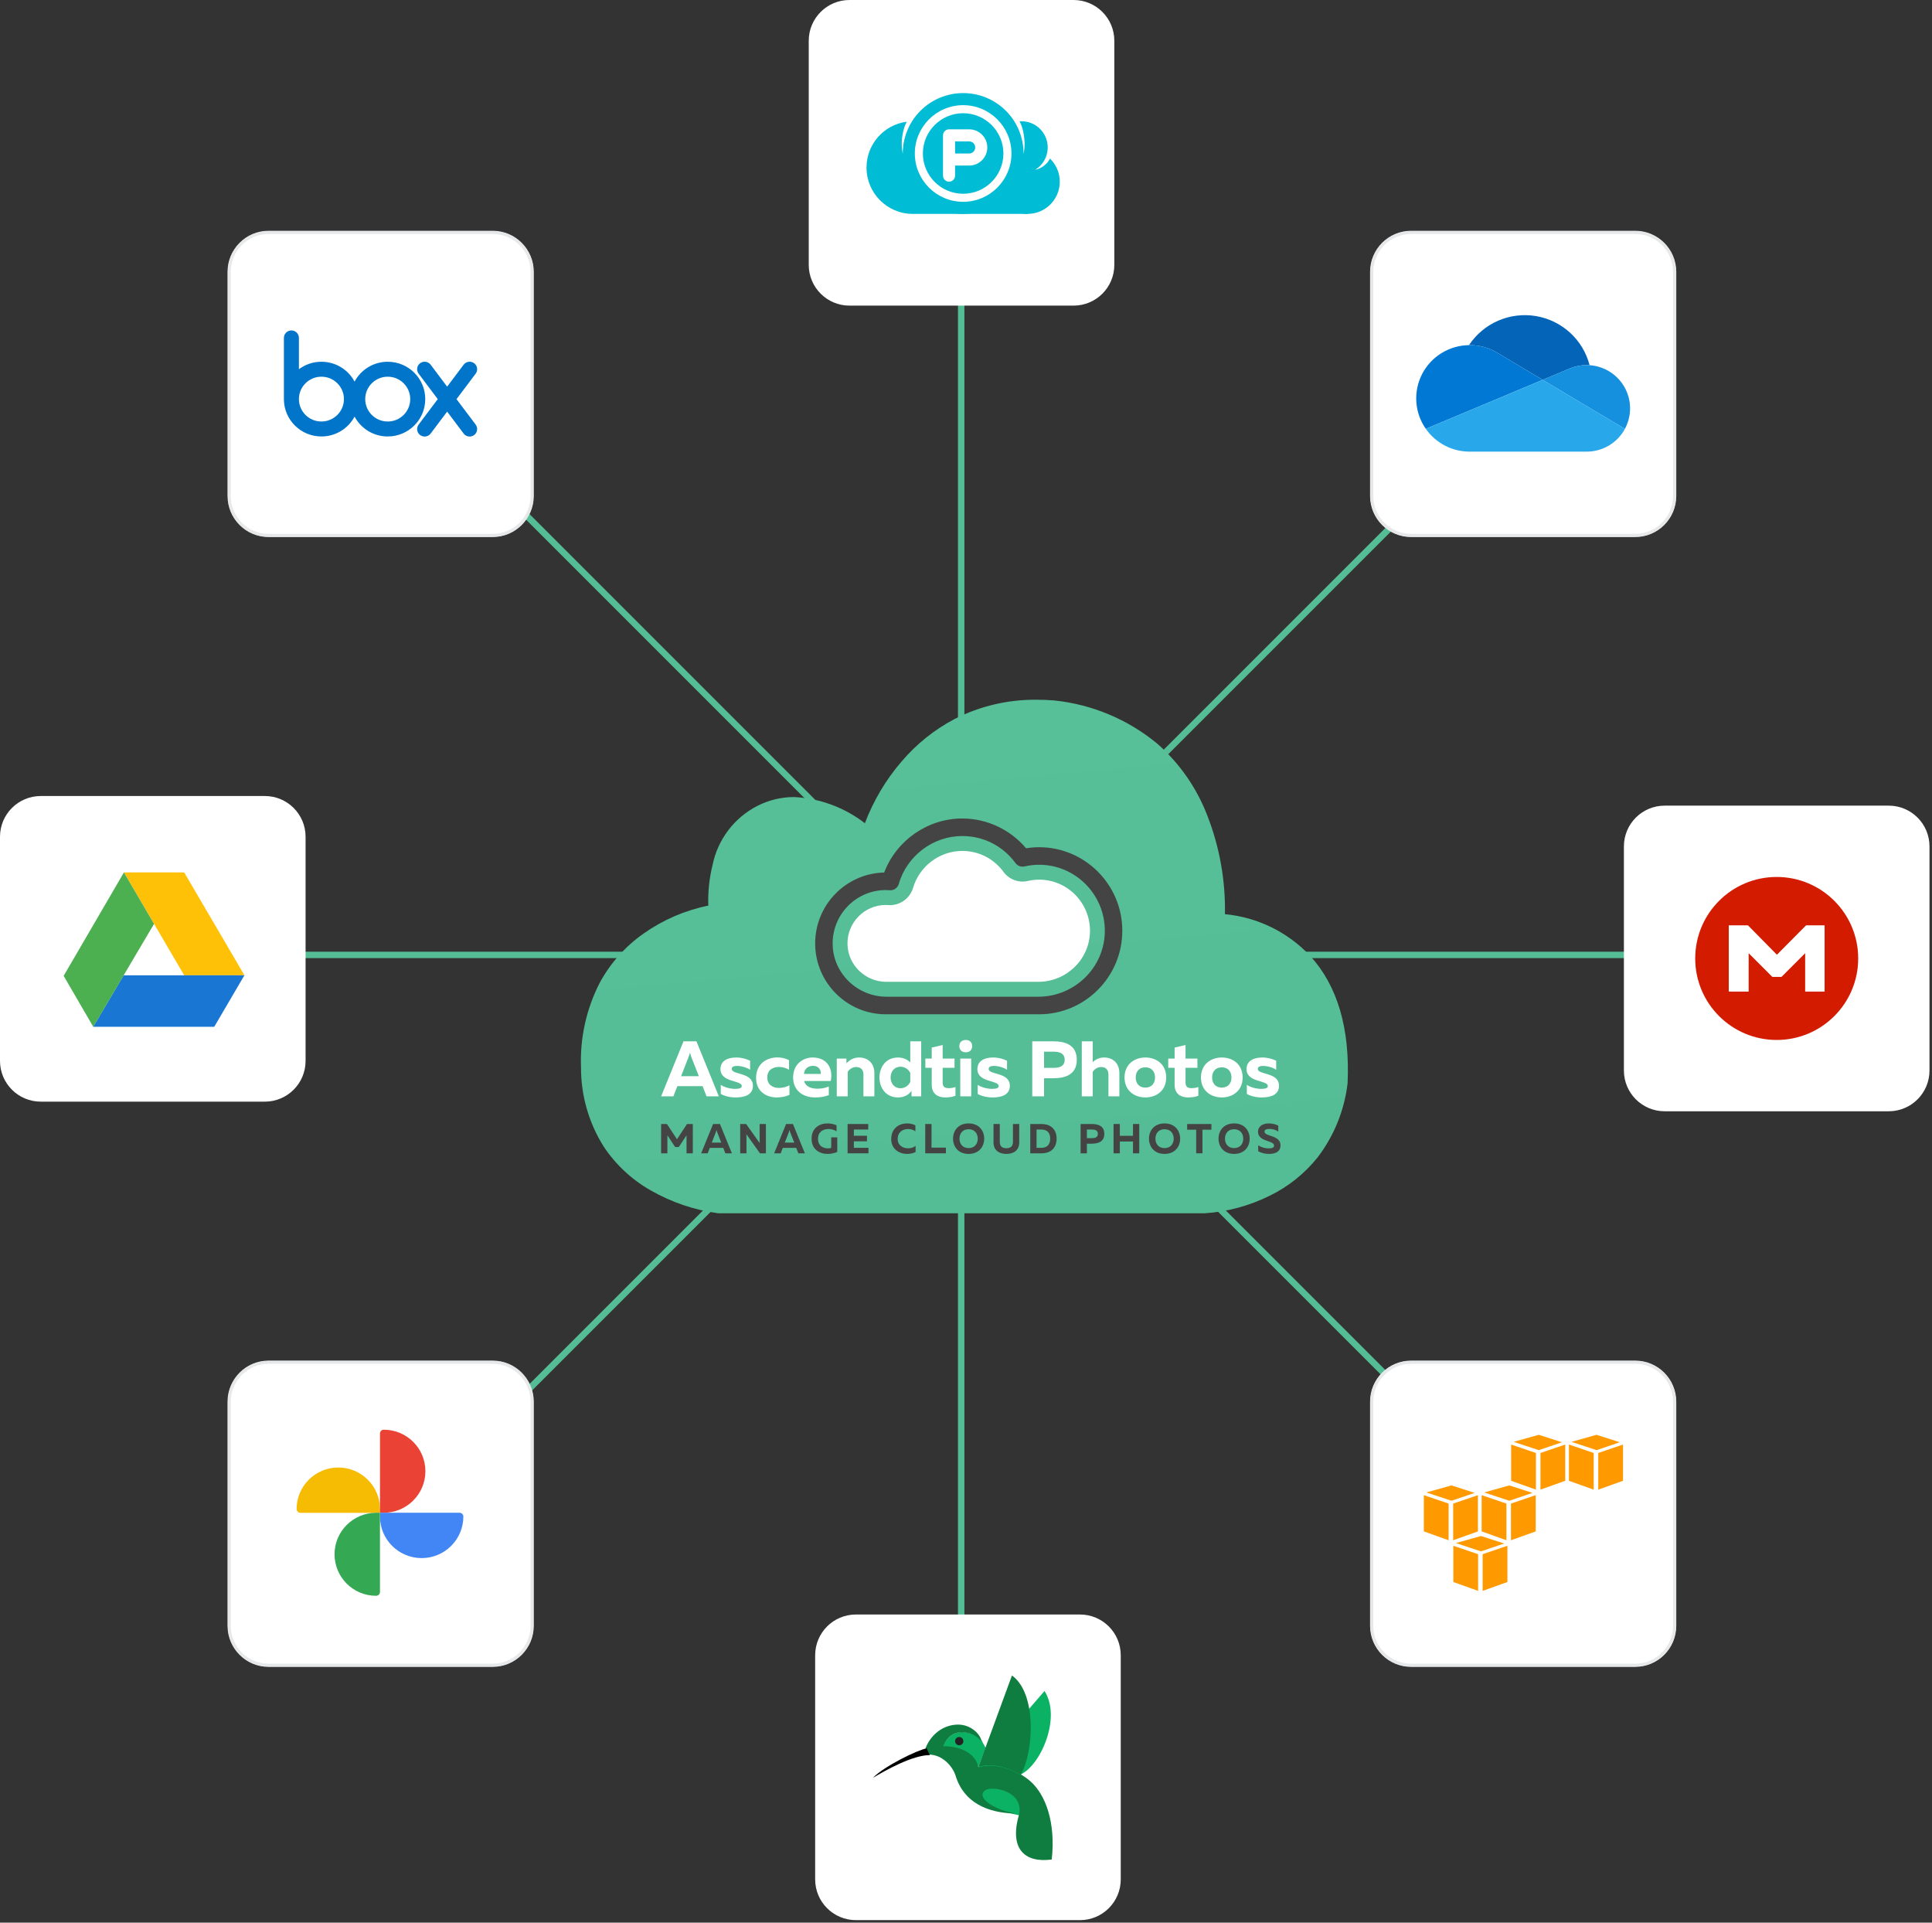
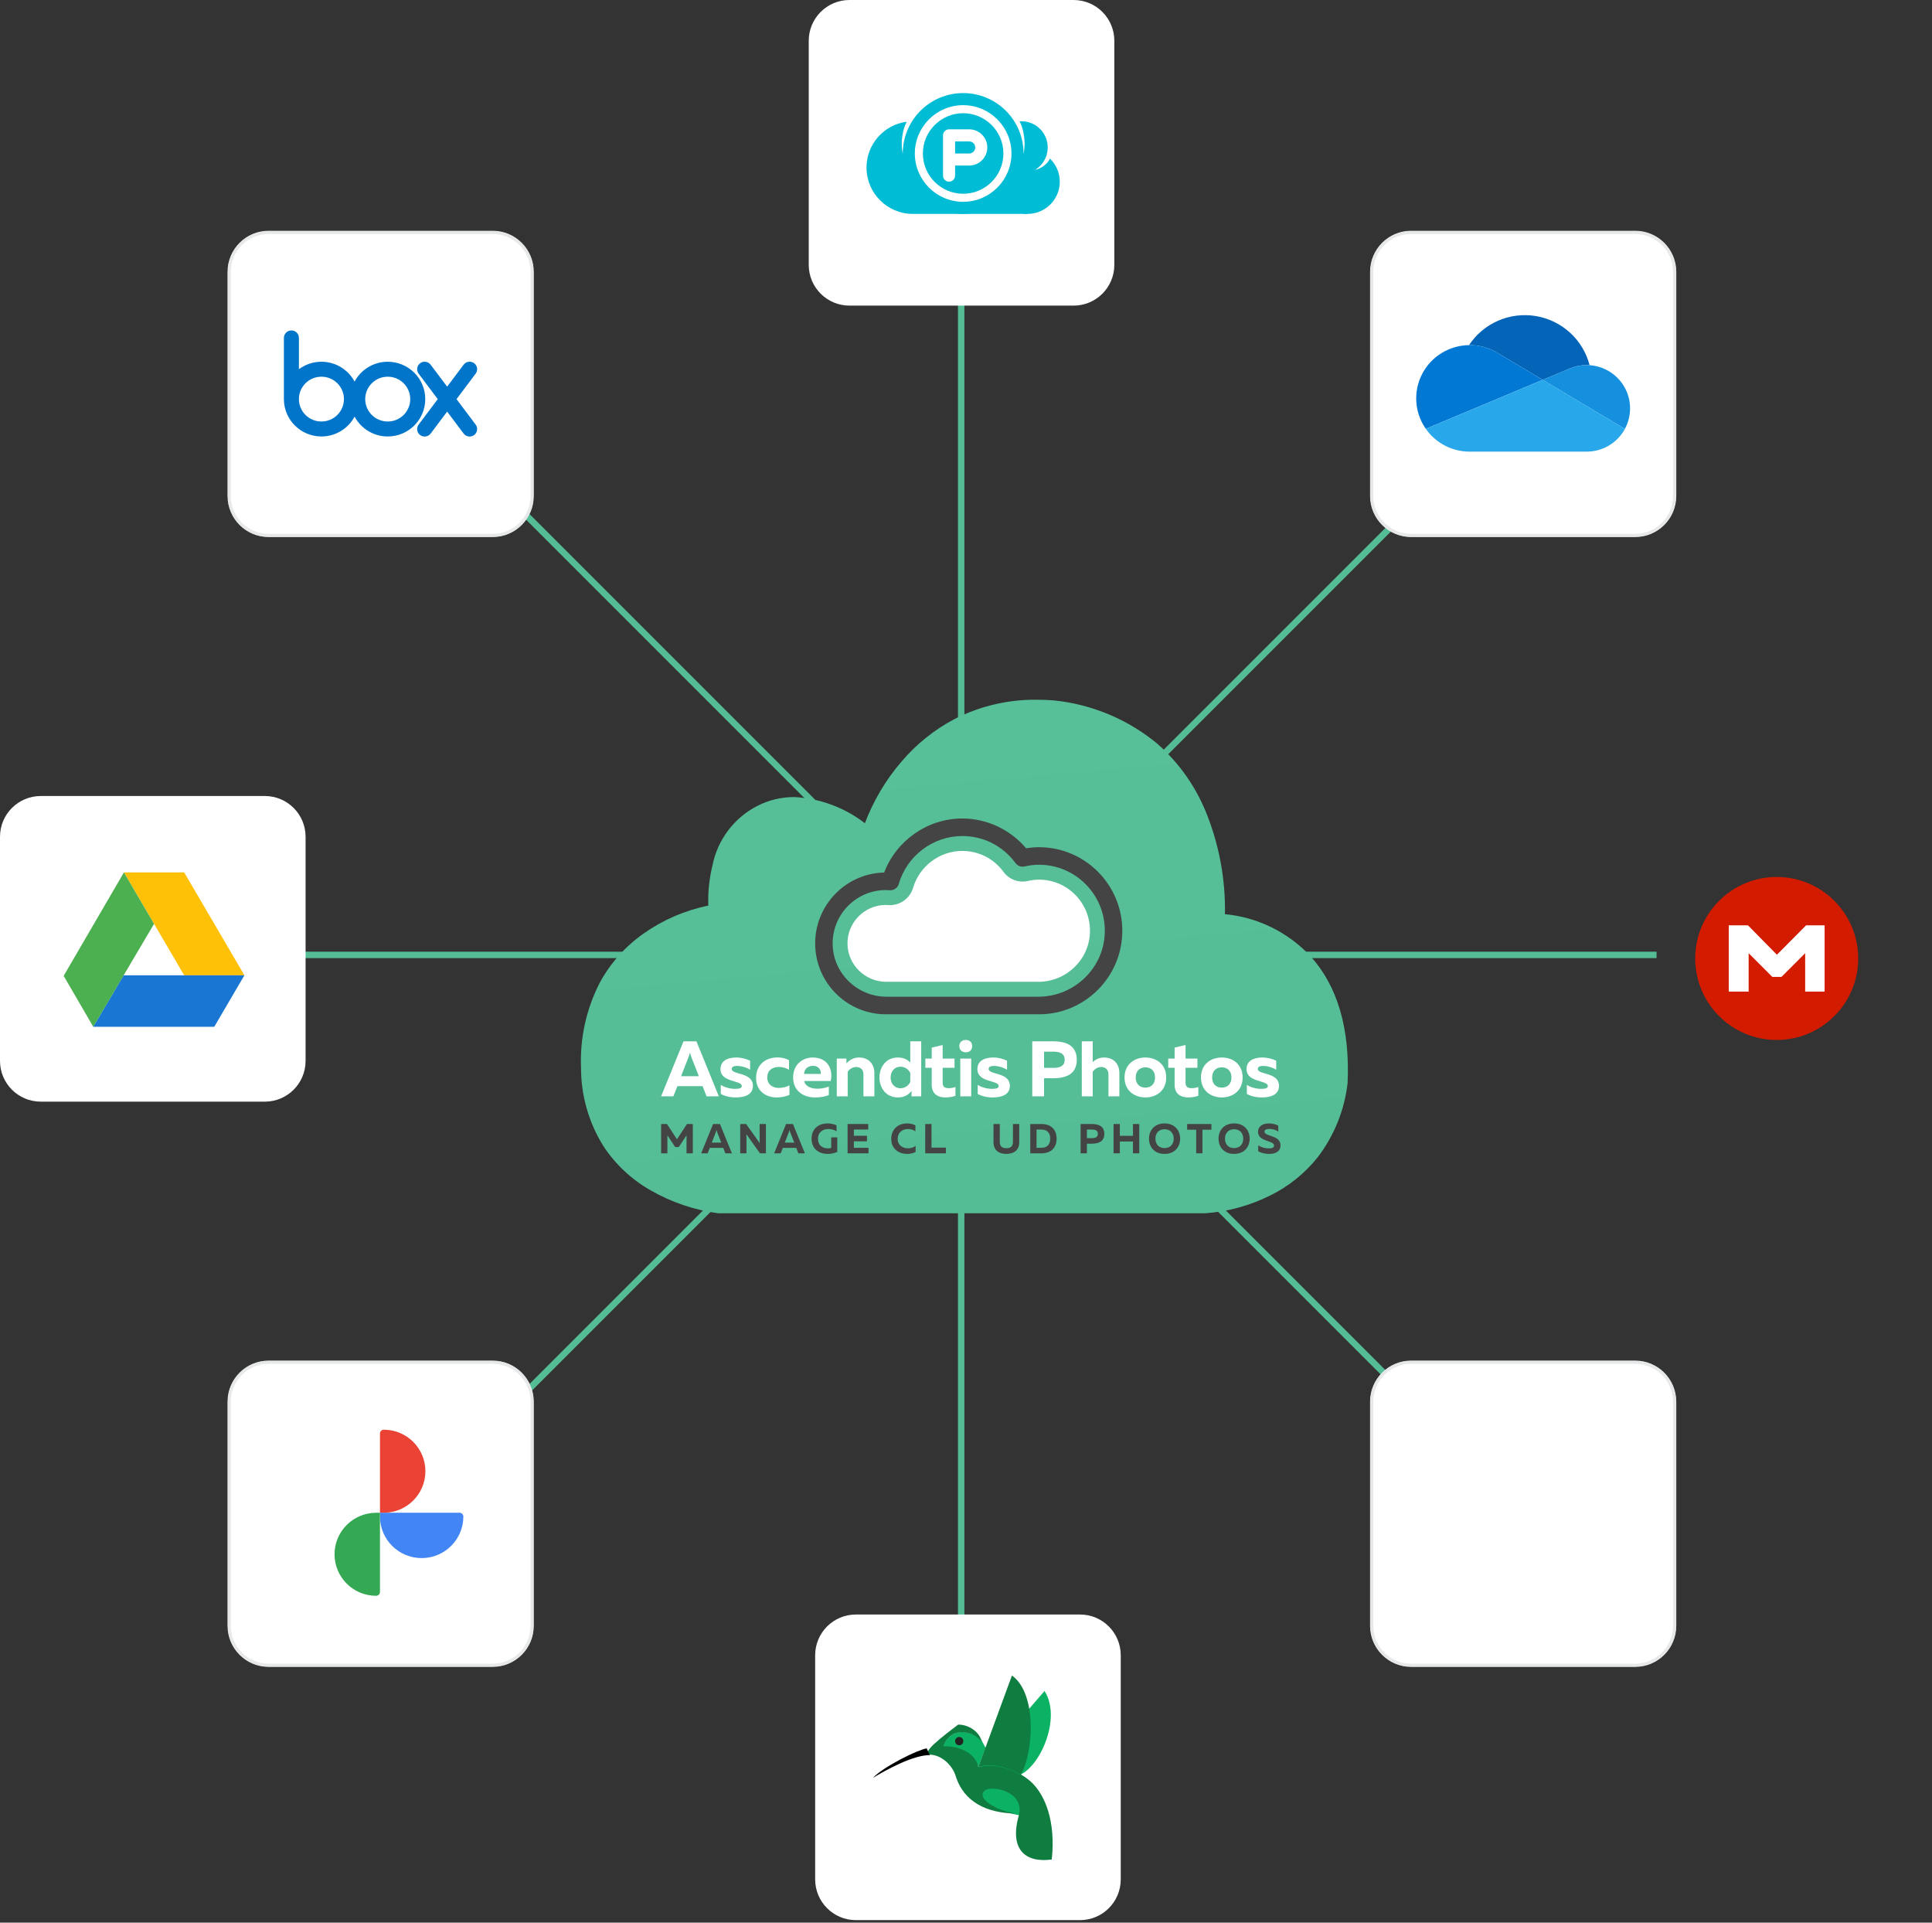
<svg xmlns="http://www.w3.org/2000/svg" width="602" height="599" viewBox="0 0 602 599" fill="none">
  <rect x="0" y="0" width="602" height="599" fill="#333333" stroke="none" />
  <line x1="147.285" y1="450.293" x2="452.285" y2="145.293" stroke="#54BD95" stroke-width="2" />
  <line x1="148.715" y1="145.293" x2="453.715" y2="450.293" stroke="#54BD95" stroke-width="2" />
  <line x1="84.836" y1="297.5" x2="516.171" y2="297.5" stroke="#54BD95" stroke-width="2" />
  <line x1="299.5" y1="514.168" x2="299.5" y2="82.833" stroke="#54BD95" stroke-width="2" />
  <path d="M375.414 378H223.824C216.407 377.008 209.253 374.586 202.759 370.869C196.875 367.531 191.859 362.856 188.114 357.223C183.477 349.864 181.026 341.339 181.044 332.642C180.668 323.437 182.691 314.292 186.913 306.105C190.227 300.02 194.907 294.787 200.584 290.816C206.62 286.565 213.471 283.611 220.704 282.138V282.113C220.56 277.898 220.999 273.685 222.008 269.591C222.787 265.678 224.433 261.99 226.826 258.799C229.219 255.608 232.298 252.994 235.836 251.152C239.44 249.28 243.443 248.31 247.503 248.325C255.497 248.737 263.174 251.584 269.503 256.484V256.443C272.162 249.424 276.03 242.925 280.932 237.243C285.535 231.819 291.134 227.329 297.427 224.015C305.358 219.965 314.154 217.902 323.058 218.004C324.795 218.004 326.593 218.074 328.386 218.215C340.221 219.417 351.432 224.107 360.597 231.69C367.573 237.821 372.948 245.561 376.254 254.24C380.037 263.978 381.881 274.362 381.683 284.808C391.821 285.765 401.262 290.385 408.238 297.804C416.764 307.122 420.688 320.48 419.9 337.518C418.918 345.862 415.72 353.791 410.638 360.482C406.593 365.578 401.454 369.701 395.602 372.546C389.295 375.667 382.436 377.52 375.414 378Z" fill="url(#paint0_linear_387_2081)" />
  <path d="M206 359.319H207.957V353.694L210.373 357.36H211.508L213.922 353.706V359.319H215.879V350.183H214.065L210.946 354.933L207.814 350.183H206V359.319Z" fill="#444444" />
  <path d="M224.335 350.183H222.196L218.477 359.319H220.511L221.178 357.621H225.355L226.02 359.319H228.056L224.335 350.183ZM221.792 355.977L223.057 352.729C223.135 352.546 223.186 352.363 223.266 352.048C223.345 352.363 223.396 352.546 223.461 352.729L224.741 355.977H221.792Z" fill="#444444" />
  <path d="M230.641 359.319H232.597V354.621C232.597 354.203 232.597 353.746 232.573 353.367L236.8 359.319H238.654V350.183H236.696V354.868C236.696 355.299 236.696 355.769 236.722 356.135L232.495 350.183H230.641V359.319Z" fill="#444444" />
  <path d="M247.077 350.183H244.938L241.219 359.319H243.253L243.92 357.621H248.097L248.762 359.319H250.799L247.077 350.183ZM244.534 355.977L245.799 352.729C245.877 352.546 245.928 352.363 246.009 352.048C246.087 352.363 246.138 352.546 246.203 352.729L247.483 355.977H244.534Z" fill="#444444" />
  <path d="M257.909 359.502C258.927 359.502 259.971 359.279 260.885 358.888V354.346H259.005V357.621C258.744 357.726 258.391 357.779 258.014 357.779C256.669 357.779 254.893 357.179 254.893 354.75C254.893 352.624 256.486 351.749 258.117 351.749C259.045 351.749 259.971 351.997 260.662 352.467V350.587C259.814 350.21 258.835 350 257.856 350C255.35 350 252.883 351.435 252.883 354.75C252.883 358.105 255.337 359.502 257.909 359.502Z" fill="#444444" />
  <path d="M264.102 359.319H270.614V357.597H266.058V355.573H270.143V353.851H266.058V351.905H270.536V350.183H264.102V359.319Z" fill="#444444" />
  <path d="M282.636 359.502C283.602 359.502 284.514 359.292 285.297 358.915V356.996C284.737 357.478 283.876 357.753 282.937 357.753C281.357 357.753 279.713 356.865 279.713 354.855C279.724 352.662 281.344 351.749 282.937 351.749C283.785 351.749 284.633 351.997 285.233 352.467V350.587C284.436 350.196 283.524 350 282.609 350C280.168 350 277.714 351.515 277.703 354.855C277.703 358.04 280.195 359.502 282.636 359.502Z" fill="#444444" />
  <path d="M288.297 359.319H294.744V357.543H290.253V350.183H288.297V359.319Z" fill="#444444" />
-   <path d="M301.816 359.502C305.053 359.502 306.67 357.231 306.67 354.75C306.67 352.271 305.053 350 301.816 350C298.565 350 296.961 352.271 296.961 354.75C296.961 357.231 298.565 359.502 301.816 359.502ZM301.816 357.688C299.924 357.688 298.971 356.356 298.971 354.75C298.971 353.146 299.924 351.814 301.816 351.814C303.694 351.814 304.66 353.146 304.66 354.75C304.66 356.356 303.694 357.688 301.816 357.688Z" fill="#444444" />
  <path d="M313.577 359.502C315.601 359.502 317.584 358.587 317.584 355.885V350.183H315.625V355.783C315.625 357.217 314.791 357.726 313.577 357.726C312.363 357.726 311.527 357.217 311.527 355.783V350.183H309.57V355.885C309.57 358.587 311.554 359.502 313.577 359.502Z" fill="#444444" />
  <path d="M321.023 359.319H324.444C327.692 359.319 329.233 357.4 329.233 354.75C329.233 352.102 327.692 350.183 324.444 350.183H321.023V359.319ZM322.98 357.597V351.905H324.444C326.244 351.905 327.234 352.871 327.234 354.75C327.234 356.631 326.244 357.597 324.444 357.597H322.98Z" fill="#444444" />
  <path d="M336.711 359.319H338.668V356.316H340.156C342.362 356.316 344.098 355.613 344.098 353.251C344.098 350.888 342.362 350.183 340.156 350.183H336.711V359.319ZM338.668 354.594V351.905H340.247C341.24 351.905 342.088 352.18 342.088 353.251C342.088 354.319 341.24 354.594 340.247 354.594H338.668Z" fill="#444444" />
  <path d="M346.977 359.319H348.933V355.638H353.031V359.319H354.99V350.183H353.031V353.864H348.933V350.183H346.977V359.319Z" fill="#444444" />
  <path d="M362.87 359.502C366.107 359.502 367.725 357.231 367.725 354.75C367.725 352.271 366.107 350 362.87 350C359.62 350 358.016 352.271 358.016 354.75C358.016 357.231 359.62 359.502 362.87 359.502ZM362.87 357.688C360.978 357.688 360.026 356.356 360.026 354.75C360.026 353.146 360.978 351.814 362.87 351.814C364.749 351.814 365.715 353.146 365.715 354.75C365.715 356.356 364.749 357.688 362.87 357.688Z" fill="#444444" />
  <path d="M372.721 359.319H374.677V351.957H377.47V350.183H369.914V351.957H372.721V359.319Z" fill="#444444" />
  <path d="M384.542 359.502C387.779 359.502 389.397 357.231 389.397 354.75C389.397 352.271 387.779 350 384.542 350C381.292 350 379.688 352.271 379.688 354.75C379.688 357.231 381.292 359.502 384.542 359.502ZM384.542 357.688C382.65 357.688 381.698 356.356 381.698 354.75C381.698 353.146 382.65 351.814 384.542 351.814C386.421 351.814 387.387 353.146 387.387 354.75C387.387 356.356 386.421 357.688 384.542 357.688Z" fill="#444444" />
  <path d="M395.433 359.502C397.352 359.502 398.996 358.861 398.996 356.813C398.996 353.563 394.01 354.15 394.01 352.57C394.01 352.01 394.494 351.736 395.498 351.722C396.518 351.709 397.535 351.997 398.305 352.546V350.705C397.535 350.261 396.426 350 395.342 350C393.542 350 392 350.834 392 352.597C392 355.834 396.986 355.194 396.986 356.905C396.986 357.556 396.348 357.779 395.291 357.779C394.247 357.779 393.098 357.505 392.054 356.813V358.679C392.993 359.201 394.169 359.502 395.433 359.502Z" fill="#444444" />
  <path d="M276.202 305.891C269.668 305.891 264.196 300.703 264.073 294.147C263.945 287.437 269.346 281.941 276 281.941C276.193 281.941 276.441 281.957 276.701 281.977H276.716C280.216 282.243 283.436 280.053 284.487 276.69C286.456 269.87 292.772 265.107 299.845 265.107C304.96 265.107 309.647 267.494 312.711 271.658C314.445 274.012 317.4 275.115 320.246 274.466C321.455 274.193 322.645 274.052 323.773 274.052C332.599 274.052 339.768 281.326 339.632 290.218C339.5 298.951 332.237 305.887 323.533 305.887H276.202V305.891Z" fill="white" />
  <path d="M323.775 316H276.003C263.869 316 254 306.093 254 293.916C254 281.908 263.599 272.108 275.5 271.837C279.317 261.824 289.041 255 299.846 255C307.484 255 314.792 258.439 319.726 264.279C321.09 264.059 322.444 263.948 323.773 263.948C338.073 263.948 349.705 275.625 349.705 289.976C349.705 304.323 338.073 316 323.775 316ZM276.003 277.299C266.792 277.299 259.312 284.893 259.45 294.171C259.589 303.287 267.17 310.529 276.256 310.529H323.514C334.79 310.529 344.147 301.492 344.257 290.175C344.367 278.746 335.135 269.414 323.775 269.414C322.299 269.414 320.768 269.593 319.224 269.944C318.17 270.183 317.074 269.772 316.432 268.899C312.487 263.543 306.444 260.466 299.848 260.466C290.732 260.466 282.593 266.606 280.053 275.397C279.697 276.634 278.525 277.453 277.243 277.361C276.717 277.33 276.363 277.299 276.003 277.299Z" fill="#444444" />
  <path d="M217.001 324.416H212.984L206 341.566H209.822L211.07 338.381H218.912L220.16 341.566H223.986L217.001 324.416ZM212.222 335.292L214.601 329.192C214.748 328.849 214.844 328.507 214.991 327.918C215.138 328.507 215.238 328.849 215.359 329.192L217.76 335.292H212.222Z" fill="white" />
  <path d="M229.271 341.908C232.088 341.908 234.61 341.051 234.61 338.282C234.61 333.97 227.997 334.95 227.997 333.017C227.997 332.28 228.851 332.085 229.636 332.085C231.009 332.085 232.725 332.597 233.73 333.286V330.465C232.53 329.88 231.057 329.464 229.393 329.464C226.919 329.464 224.492 330.37 224.492 333.087C224.492 337.328 231.131 336.47 231.131 338.356C231.131 339.018 230.324 339.239 229.072 339.239C227.651 339.239 225.866 338.823 224.588 337.987V340.808C225.792 341.518 227.482 341.908 229.271 341.908Z" fill="white" />
  <path d="M242.011 341.909C243.506 341.909 244.831 341.614 245.984 341.124V338.113C245.126 338.624 243.9 338.945 242.674 338.945C240.837 338.945 239.073 337.94 239.073 335.686C239.073 333.308 240.885 332.402 242.722 332.402C243.852 332.402 245.027 332.745 245.859 333.286V330.296C244.806 329.733 243.532 329.438 242.232 329.438C238.974 329.438 235.594 331.349 235.594 335.856C235.594 340.046 238.804 341.909 242.011 341.909Z" fill="white" />
  <path d="M253.944 341.908C255.708 341.908 257.155 341.64 258.256 341.176V338.503C257.251 338.919 256.05 339.188 254.703 339.188C252.77 339.188 250.955 338.503 250.564 336.787H258.845C259.629 333.308 258.061 329.464 253.186 329.464C250.539 329.464 247.133 331.25 247.133 335.686C247.133 339.777 250.218 341.908 253.944 341.908ZM250.539 334.582C250.586 332.965 251.86 332.06 253.307 332.06C255.413 332.06 255.881 333.775 255.734 334.582H250.539Z" fill="white" />
  <path d="M260.734 341.566H264.14V333.897C264.652 333.186 265.561 332.428 266.762 332.428C268.058 332.428 269.041 333.16 269.041 334.729V341.566H272.446V334.291C272.446 331.57 270.753 329.464 267.667 329.464C265.977 329.464 264.652 330.248 263.746 331.301V329.806H260.734V341.566Z" fill="white" />
  <path d="M279.79 341.909C281.944 341.909 283.291 340.904 284.027 339.851V341.566H287.043V324.416H283.637V331.029C282.875 330.223 281.627 329.464 279.79 329.464C276.042 329.464 274.031 332.476 274.031 335.686C274.031 338.897 276.042 341.909 279.79 341.909ZM280.596 339.044C278.663 339.044 277.511 337.524 277.511 335.686C277.511 333.849 278.663 332.329 280.596 332.329C282.069 332.329 283.17 333.286 283.637 334.291V337.082C283.17 338.087 282.069 339.044 280.596 339.044Z" fill="white" />
  <path d="M294.558 341.908C295.736 341.908 296.815 341.713 297.721 341.393V338.65C297.036 338.897 296.373 339.018 295.589 339.018C294.315 339.018 293.726 338.503 293.726 337.277V332.671H297.426V329.806H293.726V325.565L290.32 326.375V329.806H288.336V332.671H290.32V337.939C290.32 340.855 292.283 341.908 294.558 341.908Z" fill="white" />
  <path d="M300.932 327.844C302.011 327.844 302.917 327.258 302.917 325.911C302.917 324.585 302.011 324 300.932 324C299.879 324 298.922 324.585 298.922 325.911C298.922 327.258 299.879 327.844 300.932 327.844ZM299.216 341.566H302.622V329.806H299.216V341.566Z" fill="white" />
  <path d="M309.326 341.908C312.143 341.908 314.665 341.051 314.665 338.282C314.665 333.97 308.052 334.95 308.052 333.017C308.052 332.28 308.906 332.085 309.69 332.085C311.064 332.085 312.779 332.597 313.785 333.286V330.465C312.584 329.88 311.112 329.464 309.447 329.464C306.973 329.464 304.547 330.37 304.547 333.087C304.547 337.328 311.185 336.47 311.185 338.356C311.185 339.018 310.379 339.239 309.127 339.239C307.706 339.239 305.92 338.823 304.643 337.987V340.808C305.847 341.518 307.537 341.908 309.326 341.908Z" fill="white" />
  <path d="M321.648 341.566H325.323V335.929H328.117C332.259 335.929 335.518 334.608 335.518 330.175C335.518 325.738 332.259 324.416 328.117 324.416H321.648V341.566ZM325.323 332.697V327.649H328.29C330.15 327.649 331.744 328.164 331.744 330.175C331.744 332.181 330.15 332.697 328.29 332.697H325.323Z" fill="white" />
  <path d="M337.078 341.566H340.484V333.897C340.996 333.186 341.905 332.428 343.105 332.428C344.401 332.428 345.384 333.161 345.384 334.729V341.566H348.79V334.291C348.79 331.57 347.096 329.464 344.011 329.464C342.542 329.464 341.342 330.075 340.484 330.907V324.416H337.078V341.566Z" fill="white" />
  <path d="M356.89 341.908C360.321 341.908 363.384 339.802 363.384 335.686C363.384 331.57 360.321 329.464 356.89 329.464C353.484 329.464 350.398 331.57 350.398 335.686C350.398 339.802 353.484 341.908 356.89 341.908ZM356.89 338.845C354.931 338.845 353.878 337.498 353.878 335.686C353.878 333.871 354.931 332.523 356.89 332.523C358.852 332.523 359.905 333.871 359.905 335.686C359.905 337.498 358.852 338.845 356.89 338.845Z" fill="white" />
  <path d="M370.238 341.909C371.416 341.909 372.495 341.714 373.401 341.393V338.65C372.716 338.897 372.053 339.019 371.269 339.019C369.995 339.019 369.406 338.503 369.406 337.277V332.671H373.106V329.807H369.406V325.565L366 326.375V329.807H364.016V332.671H366V337.94C366 340.856 367.963 341.909 370.238 341.909Z" fill="white" />
  <path d="M380.702 341.908C384.133 341.908 387.197 339.802 387.197 335.686C387.197 331.57 384.133 329.464 380.702 329.464C377.296 329.464 374.211 331.57 374.211 335.686C374.211 339.802 377.296 341.908 380.702 341.908ZM380.702 338.845C378.743 338.845 377.69 337.498 377.69 335.686C377.69 333.871 378.743 332.523 380.702 332.523C382.664 332.523 383.717 333.871 383.717 335.686C383.717 337.498 382.664 338.845 380.702 338.845Z" fill="white" />
  <path d="M393.193 341.908C396.01 341.908 398.532 341.051 398.532 338.282C398.532 333.97 391.919 334.95 391.919 333.017C391.919 332.28 392.773 332.085 393.558 332.085C394.931 332.085 396.647 332.597 397.652 333.286V330.465C396.452 329.88 394.979 329.464 393.315 329.464C390.84 329.464 388.414 330.37 388.414 333.087C388.414 337.328 395.052 336.47 395.052 338.356C395.052 339.018 394.246 339.239 392.994 339.239C391.573 339.239 389.787 338.823 388.51 337.987V340.808C389.714 341.518 391.404 341.908 393.193 341.908Z" fill="white" />
  <path d="M509.522 424H439.696C432.684 424 427 429.684 427 436.696V506.522C427 513.533 432.684 519.217 439.696 519.217H509.522C516.533 519.217 522.217 513.533 522.217 506.522V436.696C522.217 429.684 516.533 424 509.522 424Z" fill="white" />
-   <path fill-rule="evenodd" clip-rule="evenodd" d="M460.571 495.636L452.853 492.873V481.586L460.571 484.21V495.636ZM461.987 495.636L469.705 492.873V481.586L461.987 484.21V495.636ZM453.646 480.742L461.458 478.548L468.701 480.878L461.458 483.332L453.646 480.742ZM451.382 479.868L443.664 477.105V465.818L451.382 468.441V479.868ZM452.798 479.868L460.517 477.105V465.818L452.798 468.441V479.868ZM444.457 464.973L452.269 462.779L459.512 465.11L452.269 467.563L444.457 464.973ZM469.392 479.868L461.673 477.105V465.818L469.392 468.441V479.868ZM470.808 479.868L478.526 477.105V465.818L470.808 468.441V479.868ZM462.467 464.973L470.279 462.779L477.522 465.11L470.279 467.563L462.467 464.973ZM478.581 464.098L470.862 461.337V450.049L478.581 452.673V464.098ZM479.997 464.098L487.715 461.337V450.049L479.996 452.673L479.997 464.098ZM471.656 449.205L479.468 447.011L486.711 449.341L479.468 451.795L471.656 449.205ZM496.591 464.098L488.873 461.337V450.049L496.591 452.673V464.098ZM498.007 464.098L505.725 461.337V450.049L498.007 452.673V464.098ZM489.666 449.205L497.478 447.011L504.72 449.341L497.478 451.794L489.666 449.205Z" fill="#FF9900" />
  <path d="M509.523 424.397H439.697C432.905 424.397 427.398 429.903 427.398 436.696V506.522C427.398 513.314 432.905 518.821 439.697 518.821H509.523C516.316 518.821 521.822 513.314 521.822 506.522V436.696C521.822 429.903 516.316 424.397 509.523 424.397Z" stroke="#E6E8E9" />
  <path d="M153.522 424H83.696C76.684 424 71 429.684 71 436.696V506.522C71 513.533 76.684 519.217 83.696 519.217H153.522C160.533 519.217 166.217 513.533 166.217 506.522V436.696C166.217 429.684 160.533 424 153.522 424Z" fill="white" />
-   <path d="M105.412 457.201C112.581 457.201 118.402 462.998 118.402 470.138V471.328H93.617C92.973 471.328 92.453 470.809 92.422 470.138C92.422 462.998 98.243 457.201 105.412 457.201V457.201Z" fill="#F6BC04" />
  <path d="M132.553 458.361C132.553 465.5 126.732 471.298 119.563 471.298H118.398V446.614C118.398 445.973 118.919 445.424 119.563 445.424C126.762 445.424 132.553 451.221 132.553 458.361V458.361Z" fill="#EA4335" />
  <path d="M131.389 485.424C124.219 485.424 118.398 479.627 118.398 472.488V471.298H143.184C143.827 471.298 144.379 471.816 144.379 472.457C144.379 479.627 138.558 485.424 131.389 485.424V485.424Z" fill="#4285F4" />
  <path d="M104.242 484.234C104.242 477.095 110.063 471.298 117.232 471.298H118.396V495.981C118.396 496.622 117.876 497.141 117.202 497.171C110.033 497.171 104.242 491.374 104.242 484.234V484.234Z" fill="#34A853" />
  <path d="M153.523 424.397H83.697C76.905 424.397 71.398 429.903 71.398 436.696V506.522C71.398 513.314 76.905 518.821 83.697 518.821H153.523C160.316 518.821 165.822 513.314 165.822 506.522V436.696C165.822 429.903 160.316 424.397 153.523 424.397Z" stroke="#E6E8E9" />
  <path d="M509.522 72H439.696C432.684 72 427 77.684 427 84.696V154.522C427 161.533 432.684 167.217 439.696 167.217H509.522C516.533 167.217 522.217 161.533 522.217 154.522V84.696C522.217 77.684 516.533 72 509.522 72Z" fill="white" />
  <path d="M466.699 109.995V109.993L480.69 118.34L489.028 114.845C490.722 114.116 492.549 113.741 494.395 113.743C494.703 113.743 495.007 113.758 495.309 113.776C494.307 109.884 492.191 106.365 489.219 103.647C486.246 100.929 482.545 99.13 478.565 98.468C474.585 97.806 470.497 98.31 466.799 99.918C463.101 101.526 459.952 104.17 457.734 107.527L457.947 107.521C461.039 107.517 464.07 108.374 466.699 109.995V109.995Z" fill="#0364B8" />
  <path d="M466.695 109.993C464.066 108.372 461.033 107.515 457.941 107.521L457.729 107.527C454.702 107.564 451.744 108.423 449.17 110.009C446.597 111.595 444.506 113.85 443.123 116.531C441.74 119.212 441.116 122.217 441.319 125.224C441.521 128.232 442.543 131.127 444.274 133.6L456.608 128.429L462.094 126.13L474.305 121.011L480.683 118.34L466.695 109.993Z" fill="#0078D4" />
  <path d="M495.299 113.776C494.994 113.755 494.689 113.744 494.384 113.743C492.539 113.742 490.713 114.117 489.019 114.847L480.68 118.34L483.098 119.781L491.023 124.508L494.48 126.57L506.304 133.622C507.378 131.636 507.935 129.414 507.923 127.158C507.911 124.902 507.331 122.685 506.236 120.71C505.141 118.735 503.566 117.066 501.655 115.854C499.744 114.643 497.559 113.929 495.299 113.776V113.776Z" fill="#1490DF" />
  <path d="M494.489 126.57L491.031 124.509L483.106 119.779L480.69 118.34L474.311 121.011L462.1 126.131L456.612 128.429L444.273 133.6C445.807 135.796 447.851 137.589 450.232 138.827C452.613 140.065 455.259 140.71 457.945 140.708H494.393C496.837 140.709 499.236 140.051 501.334 138.803C503.433 137.556 505.153 135.766 506.312 133.623L494.489 126.57Z" fill="#28A8EA" />
  <path d="M509.523 72.397H439.697C432.905 72.397 427.398 77.903 427.398 84.696V154.522C427.398 161.314 432.905 166.821 439.697 166.821H509.523C516.316 166.821 521.822 161.314 521.822 154.522V84.696C521.822 77.903 516.316 72.397 509.523 72.397Z" stroke="#E6E8E9" />
-   <path d="M588.522 251H518.696C511.684 251 506 256.684 506 263.696V333.522C506 340.533 511.684 346.217 518.696 346.217H588.522C595.533 346.217 601.217 340.533 601.217 333.522V263.696C601.217 256.684 595.533 251 588.522 251Z" fill="white" />
  <g clip-path="url(#clip0_387_2081)">
    <path d="M553.61 324C567.633 324 579.001 312.632 579.001 298.608C579.001 284.585 567.633 273.217 553.61 273.217C539.587 273.217 528.219 284.585 528.219 298.608C528.219 312.632 539.587 324 553.61 324Z" fill="#D31B00" />
    <path d="M538.672 288.29H544.659L553.674 297.446L562.76 288.29H568.536V308.927H562.478V296.971L555.106 304.348H552.242L544.87 296.971V308.927H538.672V288.29Z" fill="white" />
  </g>
  <path d="M334.522 0H264.696C257.684 0 252 5.684 252 12.696V82.522C252 89.533 257.684 95.217 264.696 95.217H334.522C341.533 95.217 347.217 89.533 347.217 82.522V12.696C347.217 5.684 341.533 0 334.522 0Z" fill="white" />
  <path d="M300.116 29C295.125 29 290.338 30.983 286.809 34.512C283.28 38.041 281.297 42.828 281.297 47.819C281.297 52.811 283.28 57.597 286.809 61.127C290.338 64.656 295.125 66.639 300.116 66.639C305.108 66.639 309.894 64.656 313.424 61.127C316.953 57.597 318.936 52.811 318.936 47.819C318.936 42.828 316.953 38.041 313.424 34.512C309.894 30.983 305.108 29 300.116 29Z" fill="#00BCD4" />
  <path d="M281.292 47.819C281.292 47.819 280.968 46.614 280.968 44.947C280.968 42.949 281.383 39.974 282.546 37.92C275.47 38.845 270 44.881 270 52.21C270 60.179 276.46 66.639 284.428 66.639C292.396 66.639 320.185 66.639 320.185 66.639V47.819H281.292Z" fill="#00BCD4" />
  <path d="M300.11 62.875C291.808 62.875 285.055 56.121 285.055 47.819C285.055 39.518 291.808 32.764 300.11 32.764C308.412 32.764 315.166 39.518 315.166 47.819C315.166 56.121 308.412 62.875 300.11 62.875ZM300.11 35.273C293.192 35.273 287.564 40.901 287.564 47.819C287.564 54.737 293.192 60.366 300.11 60.366C307.028 60.366 312.657 54.737 312.657 47.819C312.657 40.901 307.028 35.273 300.11 35.273Z" fill="white" />
  <path d="M295.718 56.602C294.678 56.602 293.836 55.759 293.836 54.72V42.173C293.836 41.135 294.678 40.291 295.718 40.291H301.991C305.104 40.291 307.637 42.825 307.637 45.937C307.637 49.05 305.104 51.583 301.991 51.583H297.6V54.72C297.6 55.759 296.758 56.602 295.718 56.602ZM297.6 47.819H301.991C303.029 47.819 303.873 46.975 303.873 45.937C303.873 44.9 303.029 44.055 301.991 44.055H297.6V47.819Z" fill="white" />
  <path d="M326.462 45.938C326.462 41.433 322.811 37.782 318.307 37.782C318.042 37.782 317.938 37.757 317.68 37.782C317.715 37.849 317.677 37.779 317.68 37.782C318.845 39.836 319.258 42.948 319.258 44.948C319.258 46.614 318.934 47.819 318.934 47.819V54.061C323.144 53.74 326.462 50.23 326.462 45.938Z" fill="#00BCD4" />
  <path d="M327.149 49.388C326.037 51.79 323.376 52.838 322.646 52.838C321.337 52.838 318.93 52.838 318.93 52.838V66.639C319.327 66.61 319.74 66.639 320.184 66.639C325.727 66.639 330.221 62.145 330.221 56.602C330.221 53.766 329.041 51.211 327.149 49.388Z" fill="#00BCD4" />
  <path d="M336.522 503H266.696C259.684 503 254 508.684 254 515.696V585.522C254 592.533 259.684 598.217 266.696 598.217H336.522C343.533 598.217 349.217 592.533 349.217 585.522V515.696C349.217 508.684 343.533 503 336.522 503Z" fill="white" />
  <path d="M318.054 565.641C318.054 565.641 311.935 564.514 310.163 563.386C308.07 562.098 303.561 559.844 306.46 557.589C308.392 556.14 311.291 557.106 312.74 557.75C312.74 557.75 316.122 558.716 317.571 561.454C318.698 563.708 318.054 565.319 318.054 565.641Z" fill="#0BB263" />
  <path d="M306.142 542.774C306.142 542.774 306.625 543.579 307.108 544.545L304.854 550.503C304.854 550.503 303.565 546.316 299.056 545.189C294.547 544.062 293.742 544.223 293.742 544.223C293.742 544.223 295.514 538.909 300.667 539.714C305.498 540.197 306.142 542.774 306.142 542.774Z" fill="#0BB263" />
-   <path d="M320.951 554.851C316.603 551.147 309.84 548.893 304.847 550.503C303.881 545.833 298.406 543.901 293.897 544.062C295.024 541.163 297.118 539.714 299.372 539.714C301.627 539.714 303.559 540.036 305.814 542.451C305.492 540.197 302.432 537.298 298.567 537.298C294.058 537.298 290.193 540.197 288.422 544.545C288.261 545.028 288.744 545.833 289.388 546.638C293.575 546.638 296.796 550.181 297.762 553.241C300.338 561.615 307.746 564.835 316.281 564.997C314.993 564.674 313.382 564.352 312.094 563.869C308.068 562.42 304.686 559.682 306.78 557.911C308.068 556.784 312.094 557.106 314.832 558.877C317.408 560.488 318.052 563.064 317.569 565.158C314.349 576.108 319.341 580.456 327.715 579.329C329.003 567.734 325.782 559.038 320.951 554.851Z" fill="#0E7D3F" />
+   <path d="M320.951 554.851C316.603 551.147 309.84 548.893 304.847 550.503C303.881 545.833 298.406 543.901 293.897 544.062C295.024 541.163 297.118 539.714 299.372 539.714C301.627 539.714 303.559 540.036 305.814 542.451C305.492 540.197 302.432 537.298 298.567 537.298C288.261 545.028 288.744 545.833 289.388 546.638C293.575 546.638 296.796 550.181 297.762 553.241C300.338 561.615 307.746 564.835 316.281 564.997C314.993 564.674 313.382 564.352 312.094 563.869C308.068 562.42 304.686 559.682 306.78 557.911C308.068 556.784 312.094 557.106 314.832 558.877C317.408 560.488 318.052 563.064 317.569 565.158C314.349 576.108 319.341 580.456 327.715 579.329C329.003 567.734 325.782 559.038 320.951 554.851Z" fill="#0E7D3F" />
  <path d="M289.714 546.8C284.4 546.8 276.026 551.47 272 553.885C275.382 550.342 285.849 545.189 288.748 544.706L289.714 546.8Z" fill="black" />
  <path d="M298.89 543.74C299.601 543.74 300.178 543.163 300.178 542.452C300.178 541.74 299.601 541.163 298.89 541.163C298.178 541.163 297.602 541.74 297.602 542.452C297.602 543.163 298.178 543.74 298.89 543.74Z" fill="#232323" />
  <path d="M317.895 552.919C313.87 550.503 308.716 549.376 304.852 550.664L325.464 526.831C330.778 535.044 324.337 550.02 317.895 552.919Z" fill="#0BB263" />
  <path d="M304.852 550.503L315.319 522C323.21 527.636 322.082 545.994 318.057 552.919C313.87 550.503 308.877 549.215 304.852 550.503Z" fill="#0E7D3F" />
  <path d="M153.522 72H83.696C76.684 72 71 77.684 71 84.696V154.522C71 161.533 76.684 167.217 83.696 167.217H153.522C160.533 167.217 166.217 161.533 166.217 154.522V84.696C166.217 77.684 160.533 72 153.522 72Z" fill="white" />
  <path d="M120.814 112.703C116.336 112.703 112.449 115.209 110.484 118.887C108.519 115.209 104.632 112.703 100.154 112.703C97.523 112.703 95.094 113.569 93.141 115.029V105.226H93.139C93.112 103.962 92.076 102.946 90.8 102.946C89.525 102.946 88.489 103.962 88.462 105.226H88.461V124.535H88.466C88.57 130.873 93.761 135.981 100.154 135.981C104.631 135.981 108.519 133.475 110.484 129.796C112.449 133.475 116.336 135.981 120.814 135.981C127.272 135.981 132.507 130.769 132.507 124.342C132.507 117.914 127.271 112.703 120.814 112.703V112.703ZM100.154 131.323C96.28 131.323 93.14 128.197 93.14 124.342C93.14 120.486 96.281 117.361 100.154 117.361C104.028 117.361 107.168 120.486 107.168 124.342C107.168 128.197 104.028 131.323 100.154 131.323V131.323ZM120.814 131.323C116.94 131.323 113.8 128.197 113.8 124.342C113.8 120.486 116.94 117.361 120.814 117.361C124.687 117.361 127.828 120.486 127.828 124.342C127.828 128.197 124.687 131.323 120.814 131.323Z" fill="#0075C9" />
  <path d="M148.236 132.317L142.247 124.35L148.236 116.383L148.235 116.382C148.976 115.355 148.761 113.923 147.741 113.16C146.72 112.398 145.279 112.592 144.495 113.586L144.494 113.585L139.326 120.462L134.157 113.585L134.156 113.587C133.372 112.592 131.931 112.398 130.911 113.161C129.89 113.924 129.676 115.356 130.417 116.382L130.416 116.383L136.404 124.35L130.416 132.317L130.417 132.318C129.676 133.345 129.89 134.776 130.911 135.539C131.931 136.302 133.372 136.108 134.156 135.114L134.157 135.115L139.326 128.238L144.494 135.115L144.495 135.115C145.279 136.108 146.72 136.302 147.741 135.54C148.761 134.777 148.976 133.345 148.235 132.319L148.236 132.317V132.317Z" fill="#0075C9" />
  <path d="M153.523 72.397H83.697C76.905 72.397 71.398 77.903 71.398 84.696V154.522C71.398 161.314 76.905 166.821 83.697 166.821H153.523C160.316 166.821 165.822 161.314 165.822 154.522V84.696C165.822 77.903 160.316 72.397 153.523 72.397Z" stroke="#E6E8E9" />
  <path d="M82.522 248H12.696C5.684 248 0 253.684 0 260.696V330.522C0 337.533 5.684 343.217 12.696 343.217H82.522C89.533 343.217 95.217 337.533 95.217 330.522V260.696C95.217 253.684 89.533 248 82.522 248Z" fill="white" />
  <path d="M38.617 271.804H57.394L76.171 303.861H57.394L38.617 271.804Z" fill="#FFC107" />
  <path d="M29.039 319.89L38.512 303.861H76.149L66.76 319.89H29.039Z" fill="#1976D2" />
  <path d="M19.836 304.028L29.057 319.89L48.001 287.833L38.613 271.804L19.836 304.028Z" fill="#4CAF50" />
  <defs>
    <linearGradient id="paint0_linear_387_2081" x1="285.921" y1="218" x2="300.746" y2="379.643" gradientUnits="userSpaceOnUse">
      <stop stop-color="#57C098" />
      <stop offset="1" stop-color="#54BD95" />
    </linearGradient>
    <clipPath id="clip0_387_2081">
      <rect width="50.783" height="50.783" fill="white" transform="translate(528.219 273.217)" />
    </clipPath>
  </defs>
</svg>